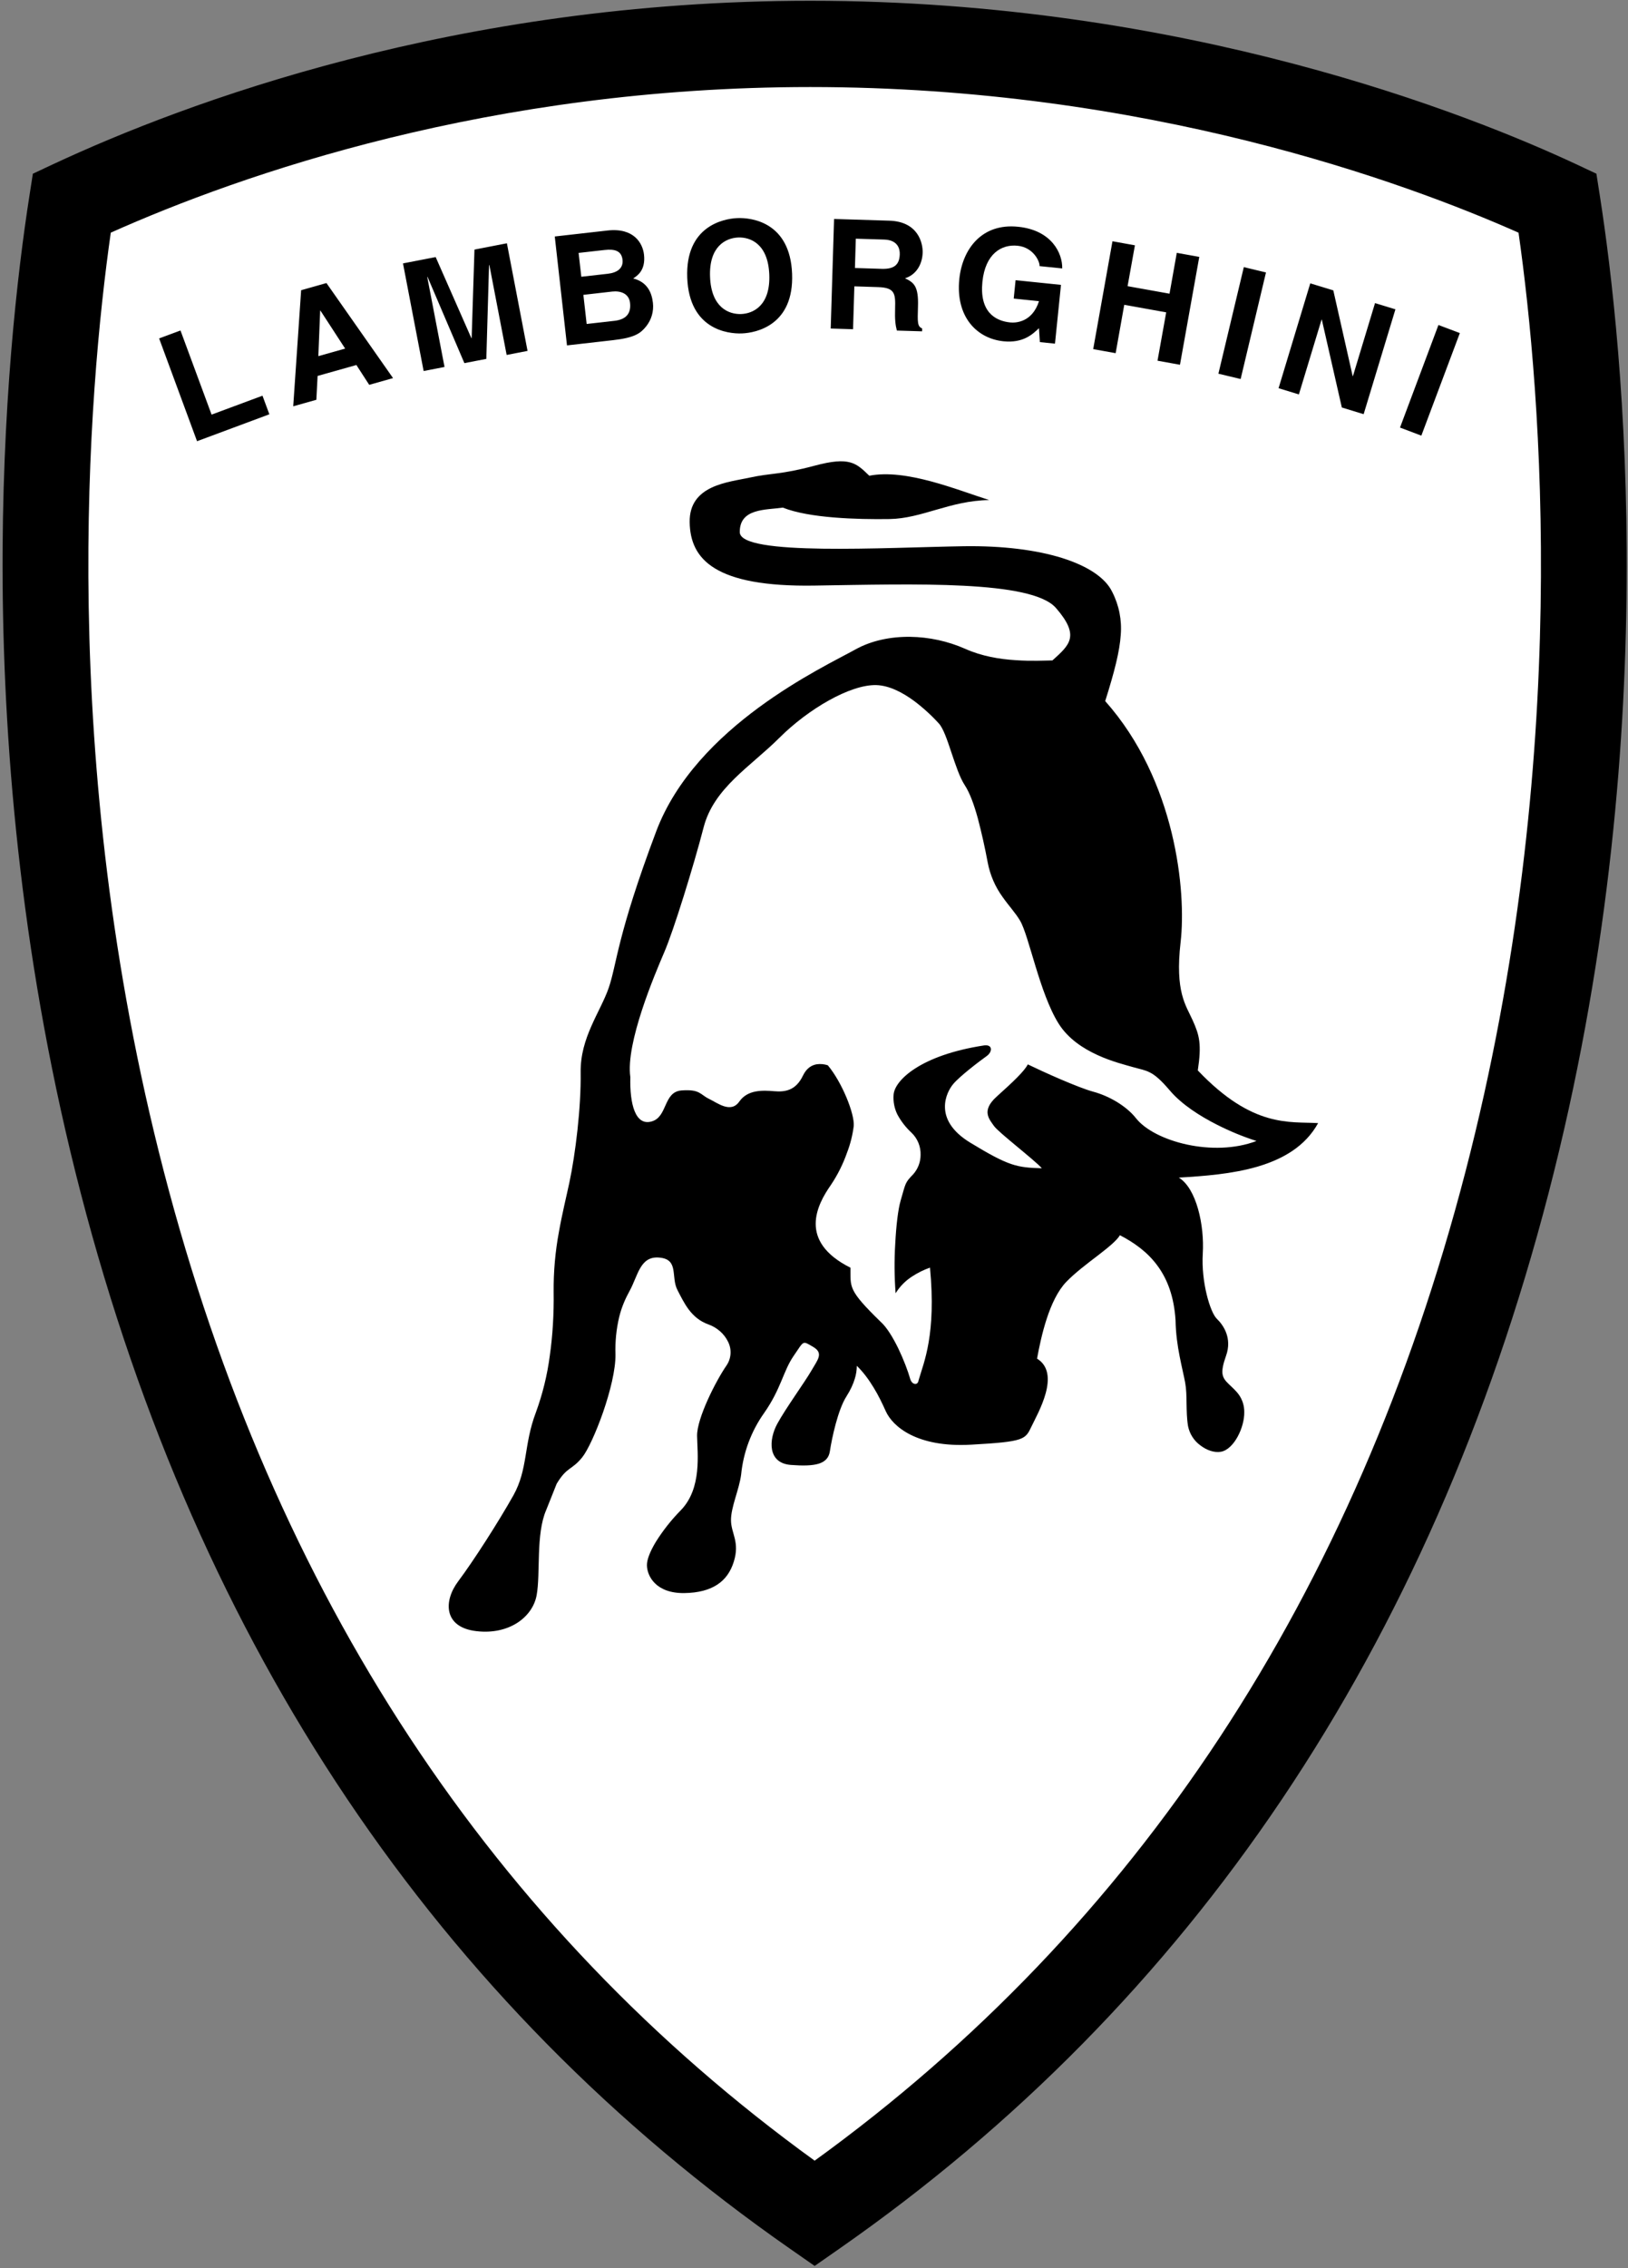
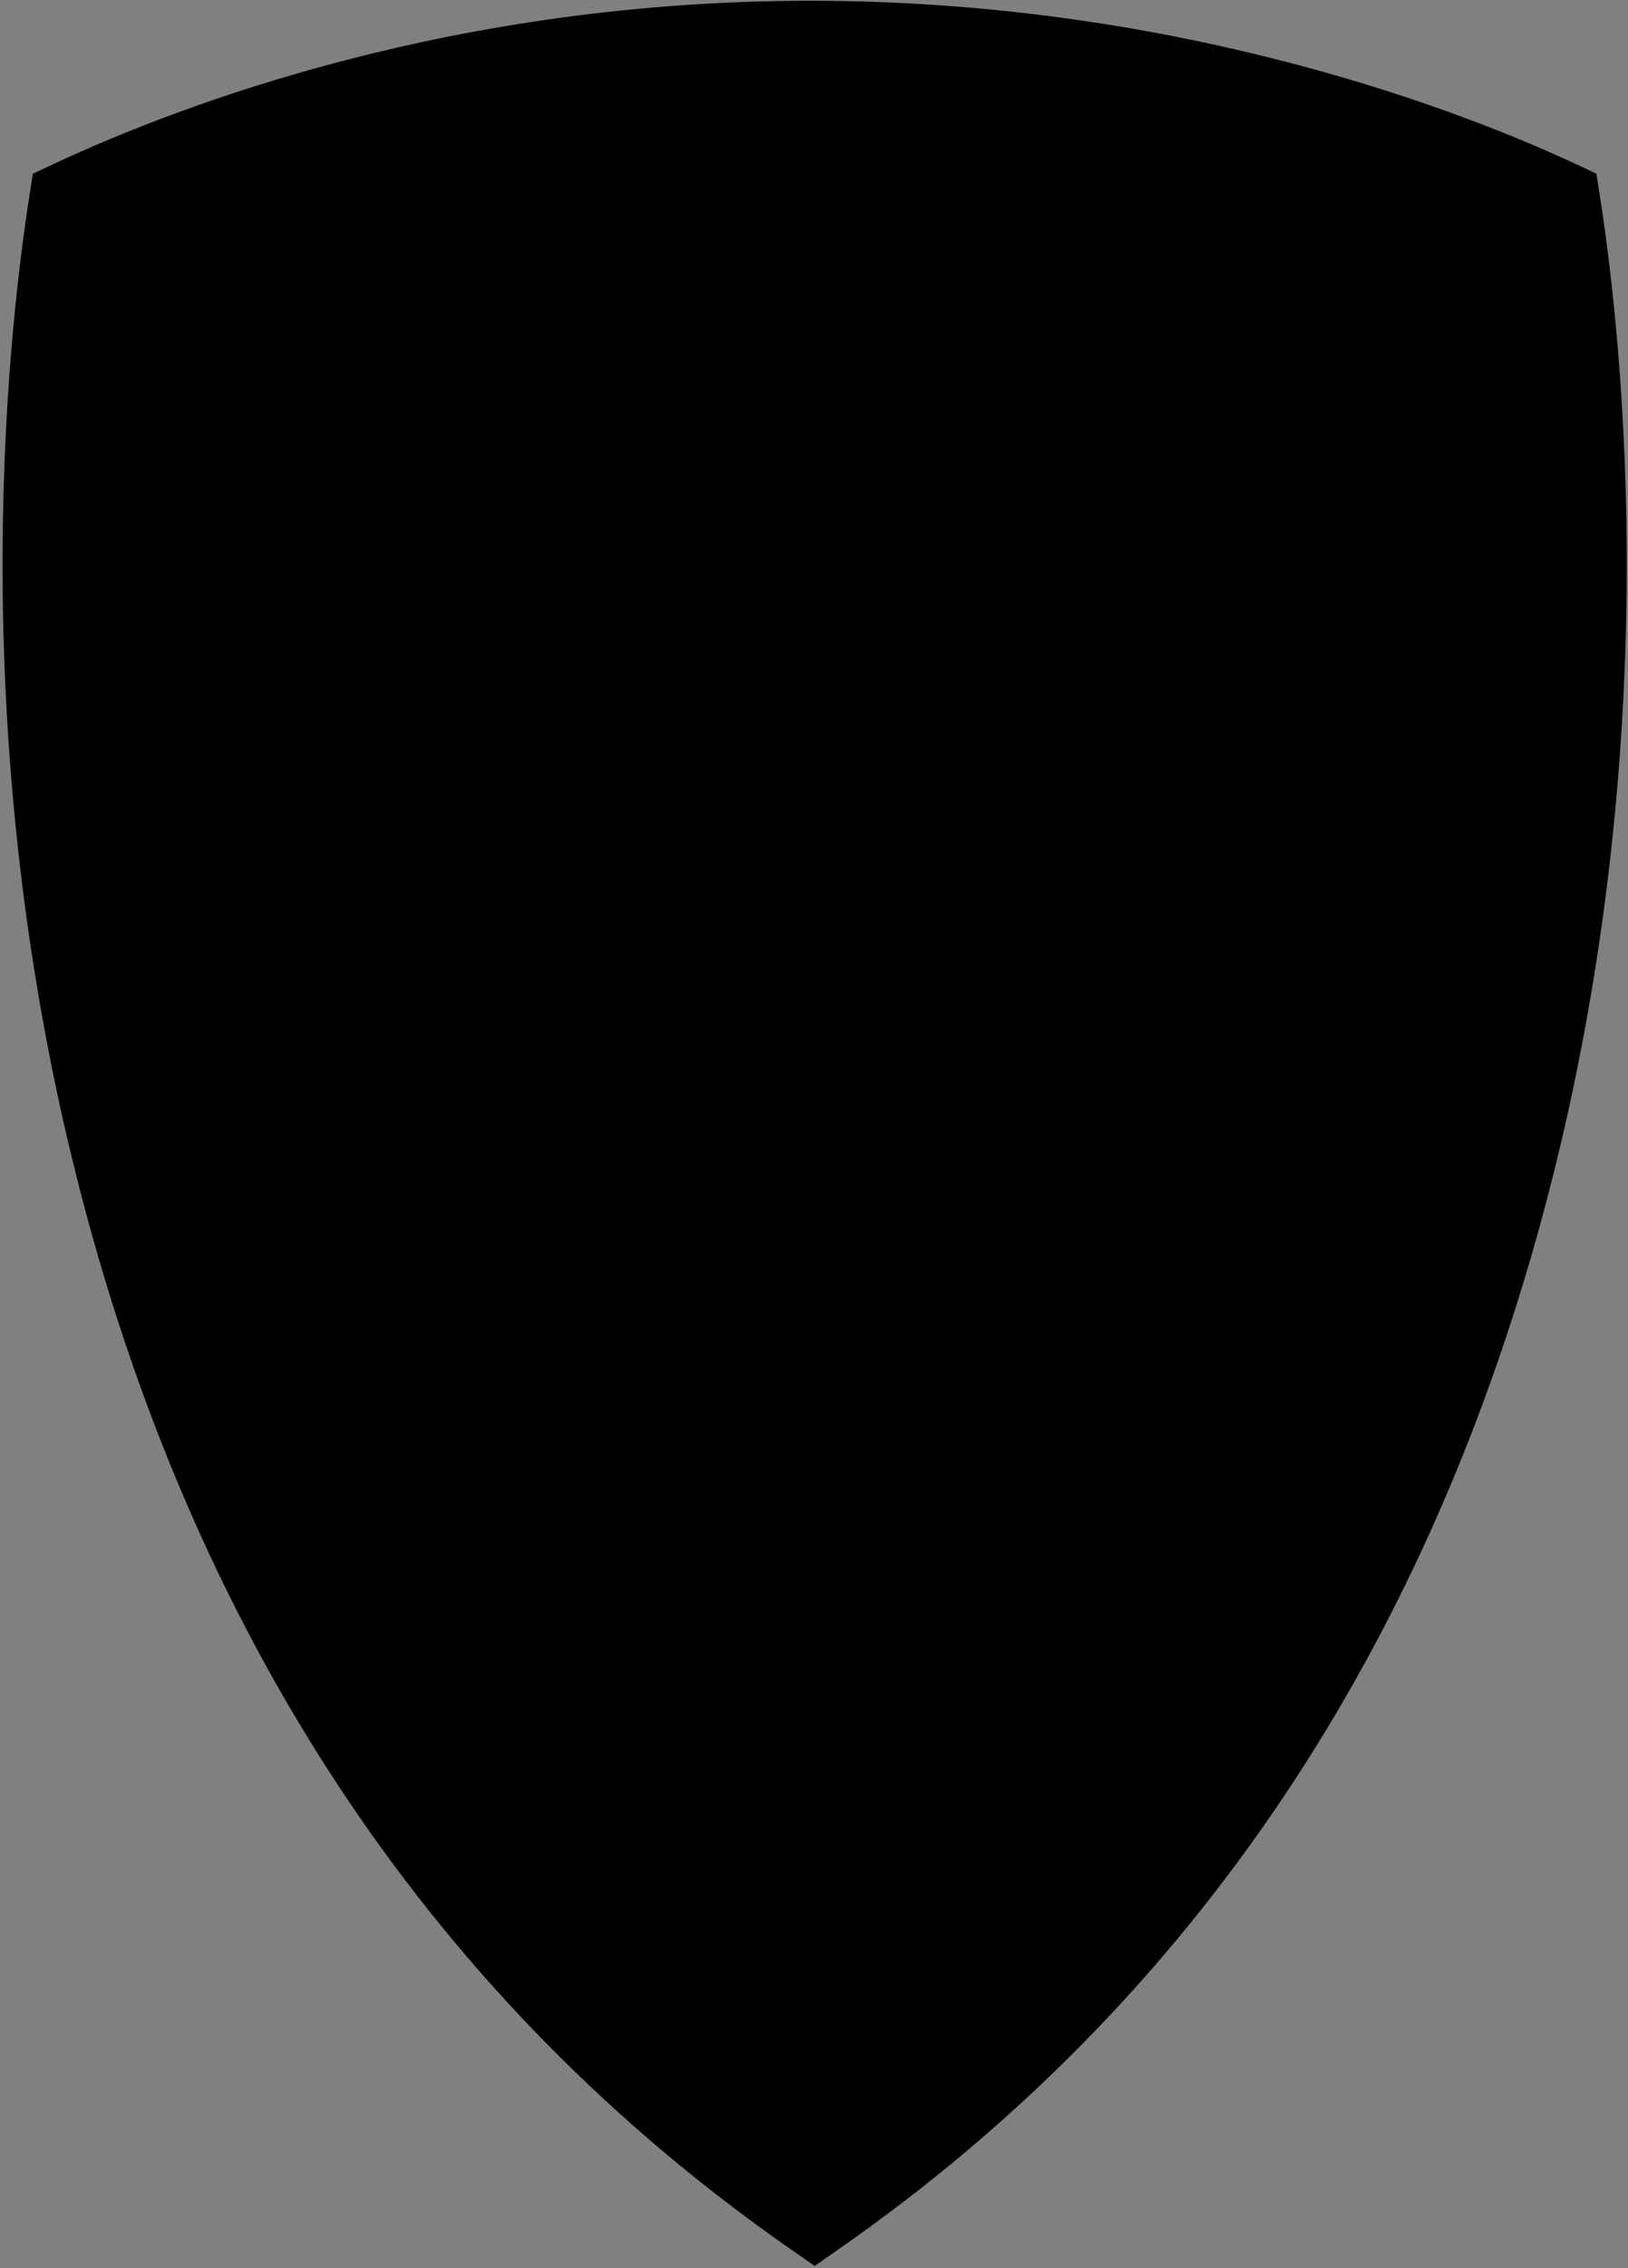
<svg xmlns="http://www.w3.org/2000/svg" width="584" height="813" viewBox="0 0 584 813" fill="none">
  <rect x="0" y="0" width="584" height="813" fill="#808080" stroke="none" />
  <path fill-rule="evenodd" clip-rule="evenodd" d="M573.938 70.407L572.667 62.262L565.223 58.773C527.533 41.199 425.318 0.279 290.679 0.279C163.614 0.279 66.081 36.932 19.247 58.773L11.79 62.262L10.519 70.407C2.153 124.192 -12.788 266.678 28.949 427.594C71.217 590.533 156.844 717.883 283.454 806.065L292.235 812.187L301.016 806.065C427.613 717.883 513.24 590.546 555.521 427.594C597.258 266.678 582.317 124.192 573.938 70.407Z" fill="black" />
-   <path fill-rule="evenodd" clip-rule="evenodd" d="M525.73 419.838C486.341 571.636 407.809 690.867 292.235 774.458C176.661 690.867 98.129 571.623 58.753 419.838C20.415 272.048 31.608 140.495 39.74 83.39C86.69 62.443 175.948 31.199 290.679 31.199C411.051 31.199 504.018 65.336 544.73 83.403C552.862 140.508 564.055 272.061 525.73 419.838Z" fill="white" />
-   <path fill-rule="evenodd" clip-rule="evenodd" d="M75.899 148.614L94.161 141.831L96.625 148.497L70.685 158.147L57.08 121.3L64.745 118.459L75.899 148.614ZM113.486 143.296L105.185 145.631L108.025 104.024L117.104 101.456L140.995 135.528L132.447 137.94L127.843 130.832L113.927 134.749L113.486 143.296ZM189.242 125.774L181.745 127.227L175.546 94.997L175.429 95.01L174.456 128.641L166.584 130.158L153.381 99.277L153.264 99.303L159.463 131.533L151.967 132.985L144.561 94.413L156.286 92.144L169.087 121.196L169.191 121.183L170.202 89.459L181.836 87.202L189.242 125.774ZM199.008 84.764L217.918 82.624C227.451 81.547 230.564 87.241 231.018 91.275C231.64 96.865 228.67 98.81 227.14 99.809C232.107 101.067 233.793 104.724 234.221 108.589C234.387 110.085 234.257 111.598 233.836 113.043C233.415 114.487 232.713 115.835 231.77 117.007C229.786 119.432 227.827 121.04 219.864 121.935L203.392 123.803L199.008 84.764ZM264.519 78.175C269.693 77.968 283.416 79.667 284.142 98.097C284.868 116.527 271.341 119.302 266.153 119.51C260.978 119.717 247.256 118.018 246.529 99.588C245.803 81.171 259.344 78.383 264.519 78.175ZM299.2 78.487L318.991 79.096C329.406 79.407 331.079 87.176 330.976 90.574C330.846 94.893 328.537 98.551 324.646 99.744C327.811 101.261 329.536 102.519 329.302 109.847C329.121 115.58 329.069 117.007 330.794 117.72L330.768 118.758L321.728 118.485C321.222 116.605 320.963 114.581 321.093 110.535C321.248 105.165 320.989 103.09 314.932 102.909L306.476 102.636L306.009 118.005L297.993 117.759L299.2 78.487ZM364.308 100.431L380.598 102.104L378.445 123.18L373.024 122.623L372.699 117.642C370.391 119.821 367.044 123.051 359.937 122.324C350.56 121.352 342.739 113.725 344.127 100.016C345.216 89.342 352.155 79.887 365.281 81.288C377.239 82.52 381.169 90.782 381.039 96.216L372.907 95.386C373.062 93.856 370.78 88.668 365.034 88.084C359.237 87.487 353.452 90.963 352.415 100.976C351.325 111.637 356.85 115.022 362.401 115.58C364.178 115.762 370.235 115.671 372.712 107.954L363.646 107.02L364.308 100.431ZM403.295 109.251L400.208 126.591L392.154 125.139L399.067 86.476L407.121 87.928L404.488 102.571L419.533 105.269L422.14 90.626L430.207 92.079L423.281 130.742L415.227 129.289L418.34 111.961L403.295 109.251ZM445.045 135.852L437.068 133.945L446.186 95.749L454.136 97.656L445.045 135.852ZM493.253 108.641L500.568 110.872L489.168 148.458L481.347 146.059L474.175 114.607L474.071 114.568L465.939 141.377L458.65 139.146L470.024 101.56L478.286 104.076L485.225 134.775L485.329 134.814L493.253 108.641ZM509.868 156.149L502.215 153.257L516.002 116.488L523.68 119.38L509.868 156.149ZM346.228 232.554C339.998 229.813 333.281 228.353 326.475 228.261C319.562 228.184 312.675 229.558 306.878 232.775C301.08 235.991 286.775 242.852 272.132 253.63C257.489 264.408 242.522 279.103 235.401 297.974C228.294 316.845 224.779 328.725 222.665 336.961C220.551 345.197 219.838 349.801 218.346 354.12C216.855 358.439 214.287 362.875 212.134 367.803C209.968 372.719 208.204 378.114 208.295 384.378C208.385 390.63 207.918 397.958 207.153 405.013C206.388 412.056 205.324 418.813 204.235 423.923C203.146 429.033 201.68 434.909 200.513 441.471C199.179 448.6 198.541 455.84 198.606 463.092C198.723 470.913 198.256 478.733 197.205 486.074C196.294 492.935 194.637 499.676 192.264 506.177C190.02 512.079 189.32 517.163 188.516 521.962C187.712 526.773 186.804 531.274 184.158 536.008C181.499 540.729 177.893 546.656 174.275 552.285C170.656 557.914 167.038 563.244 164.366 566.798C161.694 570.352 160.384 574.476 161.214 577.887C162.044 581.298 165.014 583.983 170.877 584.657C176.726 585.358 181.771 584.1 185.533 581.7C189.294 579.288 191.771 575.734 192.497 571.817C193.224 567.888 193.133 562.414 193.34 556.85C193.548 551.273 194.041 545.606 195.921 541.274L197.802 536.566L199.683 531.845C201.576 528.693 202.925 527.5 204.274 526.501C205.623 525.502 206.972 524.698 208.878 522.325C210.785 519.951 213.807 513.453 216.336 506.19C218.852 498.914 220.875 490.873 220.784 485.4C220.634 480.889 221.088 476.379 222.133 471.989C223.041 468.358 224.364 465.413 225.882 462.651C227.399 459.888 228.32 456.75 229.747 454.389C231.173 452.016 233.093 450.42 236.608 450.771C240.122 451.095 241.121 452.846 241.536 455.09C241.951 457.333 241.808 460.07 243.015 462.392C244.221 464.713 245.44 467.229 247.113 469.447C248.812 471.665 250.978 473.597 254.117 474.713C257.255 475.828 259.823 478.137 261.133 480.86C261.834 482.21 262.153 483.725 262.057 485.242C261.961 486.759 261.453 488.222 260.589 489.472C258.682 492.235 256.023 496.969 253.857 501.794C251.691 506.618 250.018 511.521 250.057 514.66C250.109 517.785 250.563 522.467 250.057 527.357C249.551 532.247 248.073 537.357 244.234 541.313C240.831 544.765 237.817 548.579 235.246 552.687C233.158 556.15 232.029 559.094 232.068 561.052C232.094 562.998 232.911 565.54 234.986 567.55C237.061 569.574 240.395 571.078 245.466 571.013C250.537 570.948 254.402 569.885 257.307 567.991C260.213 566.098 262.106 563.335 263.221 559.794C264.337 556.254 264.103 553.725 263.585 551.481C263.053 549.237 262.249 547.305 262.223 544.957C262.197 542.61 262.923 539.86 263.753 537.02C264.583 534.179 265.517 531.235 265.867 528.486C266.654 520.558 269.492 512.972 274.103 506.476C277.151 502.131 278.85 498.396 280.264 495.049C281.677 491.703 282.793 488.759 284.699 485.997C286.606 483.234 287.371 481.846 288.136 481.444C288.915 481.042 289.706 481.613 291.664 482.754C293.623 483.895 294.038 485.063 293.661 486.437C293.285 487.812 292.144 489.395 291.016 491.366C289.874 493.337 287.592 496.697 285.205 500.25C282.819 503.804 280.342 507.552 278.837 510.315C277.32 513.077 276.399 516.605 276.931 519.523C277.462 522.455 279.447 524.763 283.74 525.087C288.033 525.412 291.34 525.36 293.674 524.646C295.996 523.92 297.345 522.532 297.695 520.185C298.045 517.837 298.772 514.115 299.783 510.38C300.795 506.657 302.105 502.922 303.622 500.549C305.14 498.175 306.087 496.022 306.644 494.154C307.11 492.664 307.35 491.112 307.358 489.55C309.731 491.859 311.702 494.57 313.401 497.371C315.126 500.172 316.514 503.078 317.733 505.801C318.953 508.512 321.715 511.793 326.631 514.258C331.546 516.722 338.589 518.369 348.316 517.824C358.043 517.28 362.907 516.813 365.618 515.892C368.328 514.971 368.912 513.596 370.053 511.236C371.169 508.875 373.828 504.141 375.125 499.342C376.422 494.544 376.344 489.641 372.012 486.982C372.725 483.065 373.815 477.774 375.488 472.664C377.161 467.554 379.444 462.638 382.505 459.46C385.565 456.296 389.793 453.092 393.581 450.2C397.329 447.308 400.597 444.714 401.739 442.742C406.862 445.401 411.57 448.747 415.136 453.572C418.729 458.397 421.167 464.713 421.699 473.299C421.777 477.981 422.412 482.365 423.165 486.178C423.904 489.965 424.708 493.195 425.136 495.529C425.564 497.864 425.616 500.406 425.642 503.052C425.694 505.685 425.72 508.421 426.174 511.158C426.732 513.964 428.336 516.454 430.661 518.123C432.918 519.848 435.68 520.781 438.002 520.353C440.324 519.925 442.438 517.747 443.955 514.984C445.473 512.221 446.394 508.888 446.342 506.152C446.375 503.926 445.703 501.747 444.422 499.926C443.307 498.383 441.945 497.228 440.752 496.074C439.558 494.92 438.78 493.96 438.547 492.494C438.339 491.029 438.702 489.07 439.818 485.932C440.933 482.793 440.7 480.056 439.896 477.826C439.092 475.582 437.691 473.844 436.498 472.69C435.304 471.535 433.891 468.241 432.853 463.948C431.815 459.668 431.154 454.402 431.465 449.318C431.776 444.234 431.206 438.384 429.766 433.326C428.327 428.268 426.018 424.001 422.853 422.094C431.816 421.563 442.036 420.823 451.153 418.139C460.271 415.454 468.274 410.837 472.839 402.562C467.768 402.251 461.918 402.731 454.876 400.681C447.833 398.645 439.571 394.08 429.675 383.678C430.389 378.983 430.531 375.844 430.207 373.211C429.883 370.579 429.066 368.439 427.847 365.728C426.628 363.004 425.032 360.488 423.995 356.403C422.957 352.317 422.477 346.662 423.515 337.648C424.552 328.634 424.124 314.186 420.272 298.415C416.42 282.656 409.157 265.562 396.46 251.296C399.806 240.699 401.648 233.436 402.037 227.561C402.475 222.244 401.415 216.911 398.976 212.166C396.564 207.121 390.26 202.931 381.065 200.026C371.869 197.147 359.755 195.578 345.722 195.785C331.715 196.006 311.651 196.9 295.088 196.667C278.526 196.434 265.452 195.072 265.375 190.779C265.323 186.473 267.618 184.488 270.718 183.464C273.818 182.439 277.722 182.387 280.821 181.946C285.529 183.827 292.17 184.903 299.096 185.474C306.022 186.045 313.233 186.136 319.095 186.045C324.919 185.954 330.34 184.307 336.073 182.647C341.805 180.987 347.823 179.339 354.84 179.236C348.965 177.368 341.52 174.554 333.894 172.517C326.242 170.481 318.447 169.236 311.832 170.52C309.459 168.211 307.682 166.473 304.945 165.734C302.209 164.995 298.499 165.241 292.3 166.901C286.087 168.561 282.196 169.21 278.889 169.651C275.582 170.092 272.858 170.338 268.98 171.181C265.102 172.024 259.655 172.699 255.206 174.813C250.758 176.94 247.308 180.507 247.398 187.147C247.502 193.788 249.733 199.624 256.425 203.71C263.118 207.808 274.259 210.181 292.17 209.896C310.094 209.624 329.549 209.118 345.67 209.948C361.727 210.778 374.45 212.918 378.808 217.937C383.166 222.957 384.385 226.264 383.75 229.001C383.114 231.75 380.611 233.929 377.537 236.718C374.8 236.757 369.937 237.029 364.295 236.627C358.562 236.277 352.103 235.2 346.228 232.554Z" fill="black" />
-   <path fill-rule="evenodd" clip-rule="evenodd" d="M329.536 494.687C330.47 491.445 332.065 487.373 333.129 481.095C334.192 474.831 334.75 466.374 333.609 454.364C331.372 455.145 329.238 456.195 327.254 457.49C324.832 459.036 322.789 461.106 321.275 463.547C320.821 457.63 320.778 451.689 321.145 445.765C321.469 439.41 322.156 433.444 323.09 430.293C323.998 427.154 324.387 425.585 324.893 424.404C325.425 423.224 326.086 422.433 327.63 420.851C329.304 418.946 330.23 416.499 330.237 413.964C330.282 412.485 330.018 411.014 329.459 409.644C328.9 408.275 328.061 407.038 326.994 406.013C324.926 404.112 323.194 401.876 321.871 399.399C320.821 397.231 320.364 394.823 320.548 392.421C320.704 389.879 323.077 386.325 328.304 382.966C333.492 379.62 341.546 376.468 352.999 374.717C354.568 374.497 355.359 375.08 355.45 375.91C355.554 376.727 354.996 377.817 353.829 378.621C352.687 379.425 350.288 381.215 347.875 383.16C345.463 385.106 343.064 387.194 341.922 388.582C340.755 389.957 338.861 393.121 338.978 396.973C339.082 400.838 341.183 405.391 348.07 409.58C354.957 413.769 359.146 416 362.713 417.219C366.28 418.425 369.25 418.62 373.737 418.749C372.375 417.206 368.471 414.003 364.723 410.877C360.975 407.764 357.356 404.742 356.565 403.588C355.761 402.433 354.594 401.072 354.308 399.373C354.023 397.674 354.685 395.598 357.577 393.017C360.443 390.437 362.946 388.154 364.866 386.208C366.785 384.276 368.108 382.694 368.692 381.513C371.429 382.836 375.942 384.924 380.443 386.857C384.982 388.789 389.457 390.579 392.219 391.318C394.956 392.058 397.9 393.303 400.598 394.937C403.282 396.571 405.76 398.581 407.536 400.851C410.831 405.002 417.744 408.503 425.772 410.241C433.826 411.979 442.97 411.927 450.726 408.97C445.858 407.402 441.122 405.451 436.563 403.134C430.48 400.06 423.917 395.897 419.663 390.89C416.473 387.142 414.449 385.417 412.569 384.444C410.714 383.472 409.028 383.238 406.46 382.499C403.931 381.76 398.937 380.566 393.75 378.193C388.562 375.832 383.14 372.305 379.742 366.883C376.344 361.475 373.685 353.602 371.48 346.404C369.276 339.206 367.525 332.682 365.903 329.971C364.308 327.261 361.948 324.758 359.691 321.567C356.981 317.85 355.138 313.573 354.296 309.051C353.301 303.718 352.111 298.423 350.729 293.176C349.38 288.313 347.862 284.136 346.073 281.426C344.283 278.715 342.752 274.059 341.261 269.636C339.795 265.213 338.369 261.024 336.773 259.299C334.065 256.335 331.087 253.63 327.876 251.219C323.83 248.249 319.005 245.694 314.349 245.564C309.667 245.434 303.558 247.587 297.332 251.05C291.107 254.513 284.739 259.312 279.564 264.474C274.389 269.636 268.514 274.124 263.481 279.078C258.436 284.045 254.234 289.48 252.405 296.548C250.576 303.617 247.879 312.838 245.233 321.282C242.587 329.725 239.98 337.39 238.281 341.32C236.595 345.263 233.106 353.421 230.266 362.111C227.425 370.8 225.233 380.022 226.115 386.066C225.986 390.955 226.453 395.339 227.659 398.296C228.878 401.266 230.849 402.797 233.755 401.967C236.673 401.149 237.697 398.478 238.826 395.975C239.954 393.471 241.186 391.098 244.493 390.852C247.801 390.605 249.461 390.968 250.693 391.591C251.912 392.2 252.703 393.069 254.273 393.835C255.842 394.587 257.813 395.923 259.772 396.532C261.73 397.129 263.676 397.012 265.206 394.833C266.724 392.667 268.851 391.643 271.094 391.228C273.338 390.813 275.673 390.955 277.618 391.124C279.577 391.292 281.522 391.254 283.312 390.501C285.102 389.749 286.736 388.258 288.059 385.495C289.382 382.745 291.301 381.734 293.052 381.461C294.365 381.291 295.7 381.42 296.956 381.838C299.537 384.924 301.937 389.282 303.662 393.407C305.387 397.531 306.424 401.435 306.255 403.575C305.849 406.847 305.044 410.057 303.856 413.134C302.415 417.259 300.449 421.182 298.007 424.806C295.529 428.347 292.585 433.379 292.611 438.71C292.637 444.028 295.646 449.656 305.075 454.39C305.127 457.905 304.855 459.864 306.074 462.393C307.28 464.909 309.965 467.996 315.892 473.767C318.071 475.687 320.302 479.37 322.221 483.287C324.115 487.217 325.697 491.393 326.527 494.311C326.826 495.284 327.461 495.907 328.071 496.023C328.797 496.179 329.355 495.777 329.536 494.687ZM114.199 127.656L123.81 124.945L114.938 111.314L114.848 111.34L114.199 127.656ZM210.448 116.113L220.422 114.998C224.377 114.544 226.453 112.559 226.012 108.578C225.622 105.154 222.549 104.181 219.617 104.505L209.268 105.685L210.448 116.113ZM208.528 99.2L218.061 98.124C221.265 97.761 223.664 96.23 223.314 93.118C222.951 89.914 220.564 89.188 216.881 89.603L207.556 90.653L208.528 99.2ZM265.881 112.559C270.29 112.391 276.399 109.408 275.958 98.422C275.53 87.424 269.201 84.947 264.791 85.128C260.381 85.31 254.273 88.28 254.714 99.265C255.142 110.251 261.458 112.728 265.881 112.559ZM316.281 96.36C320.535 96.49 322.636 95.076 322.766 91.185C322.844 89.11 322.001 86.023 317.189 85.868L306.995 85.556L306.684 96.062L316.281 96.36Z" fill="white" />
</svg>